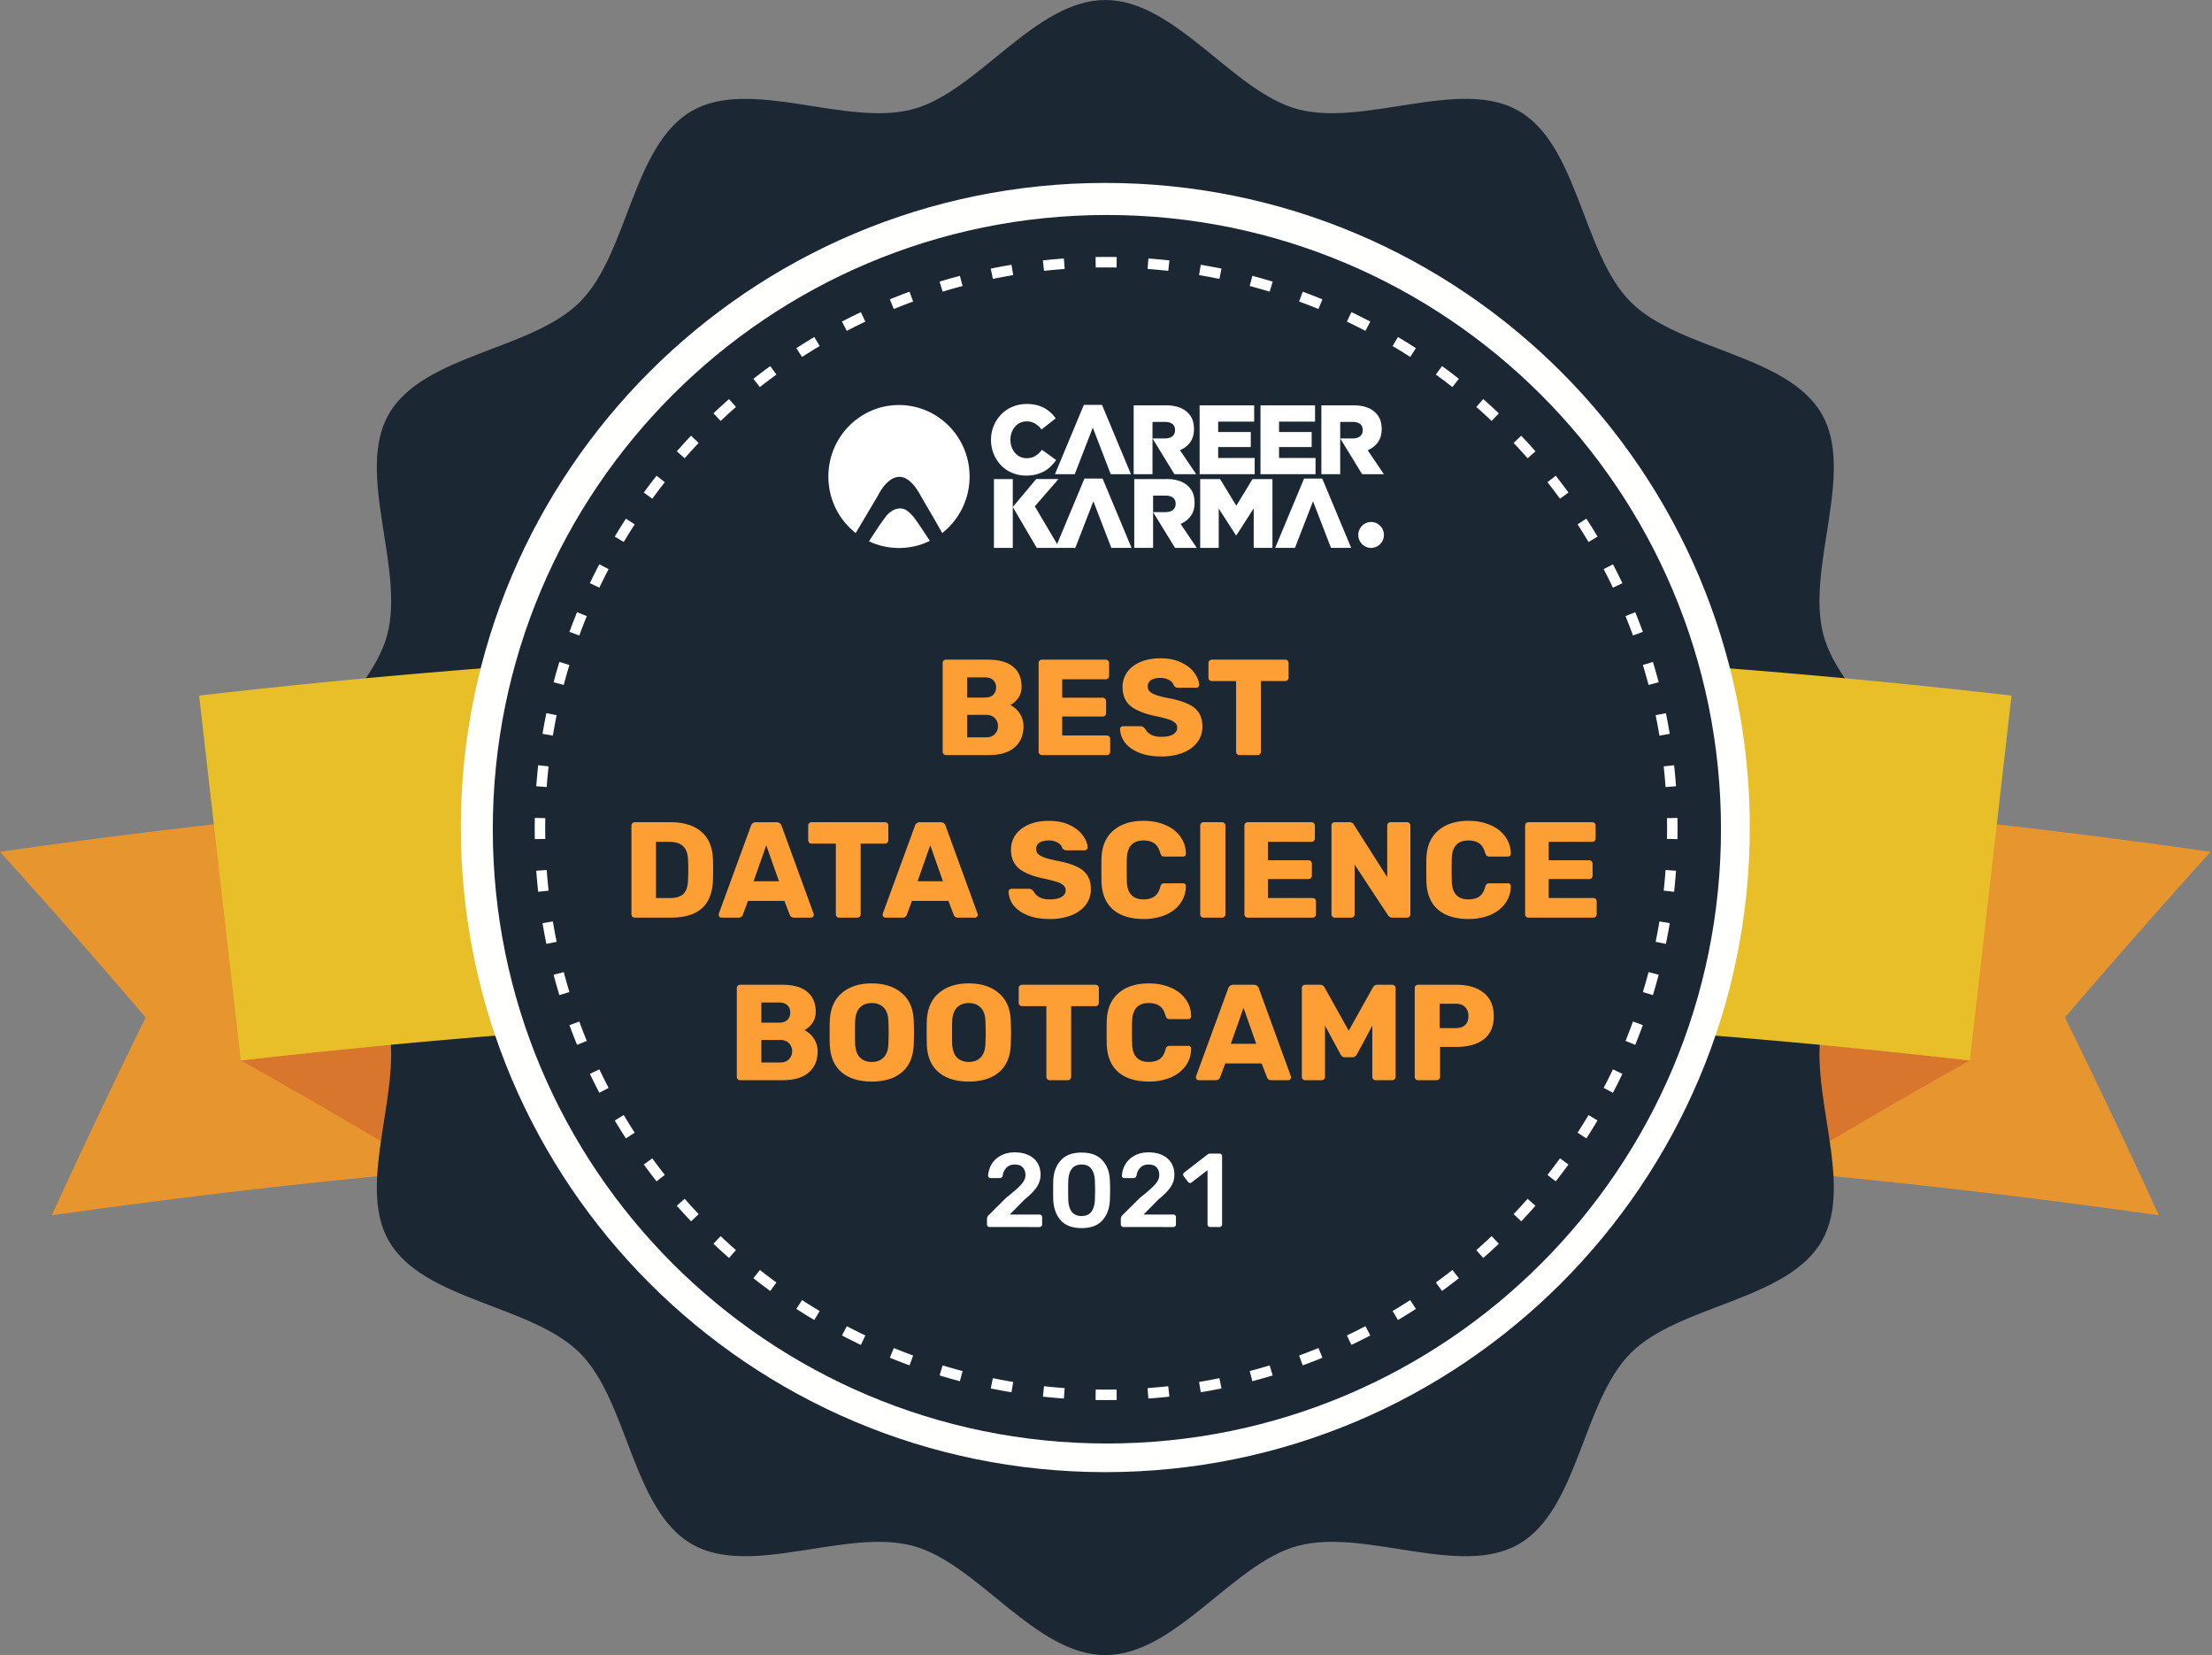
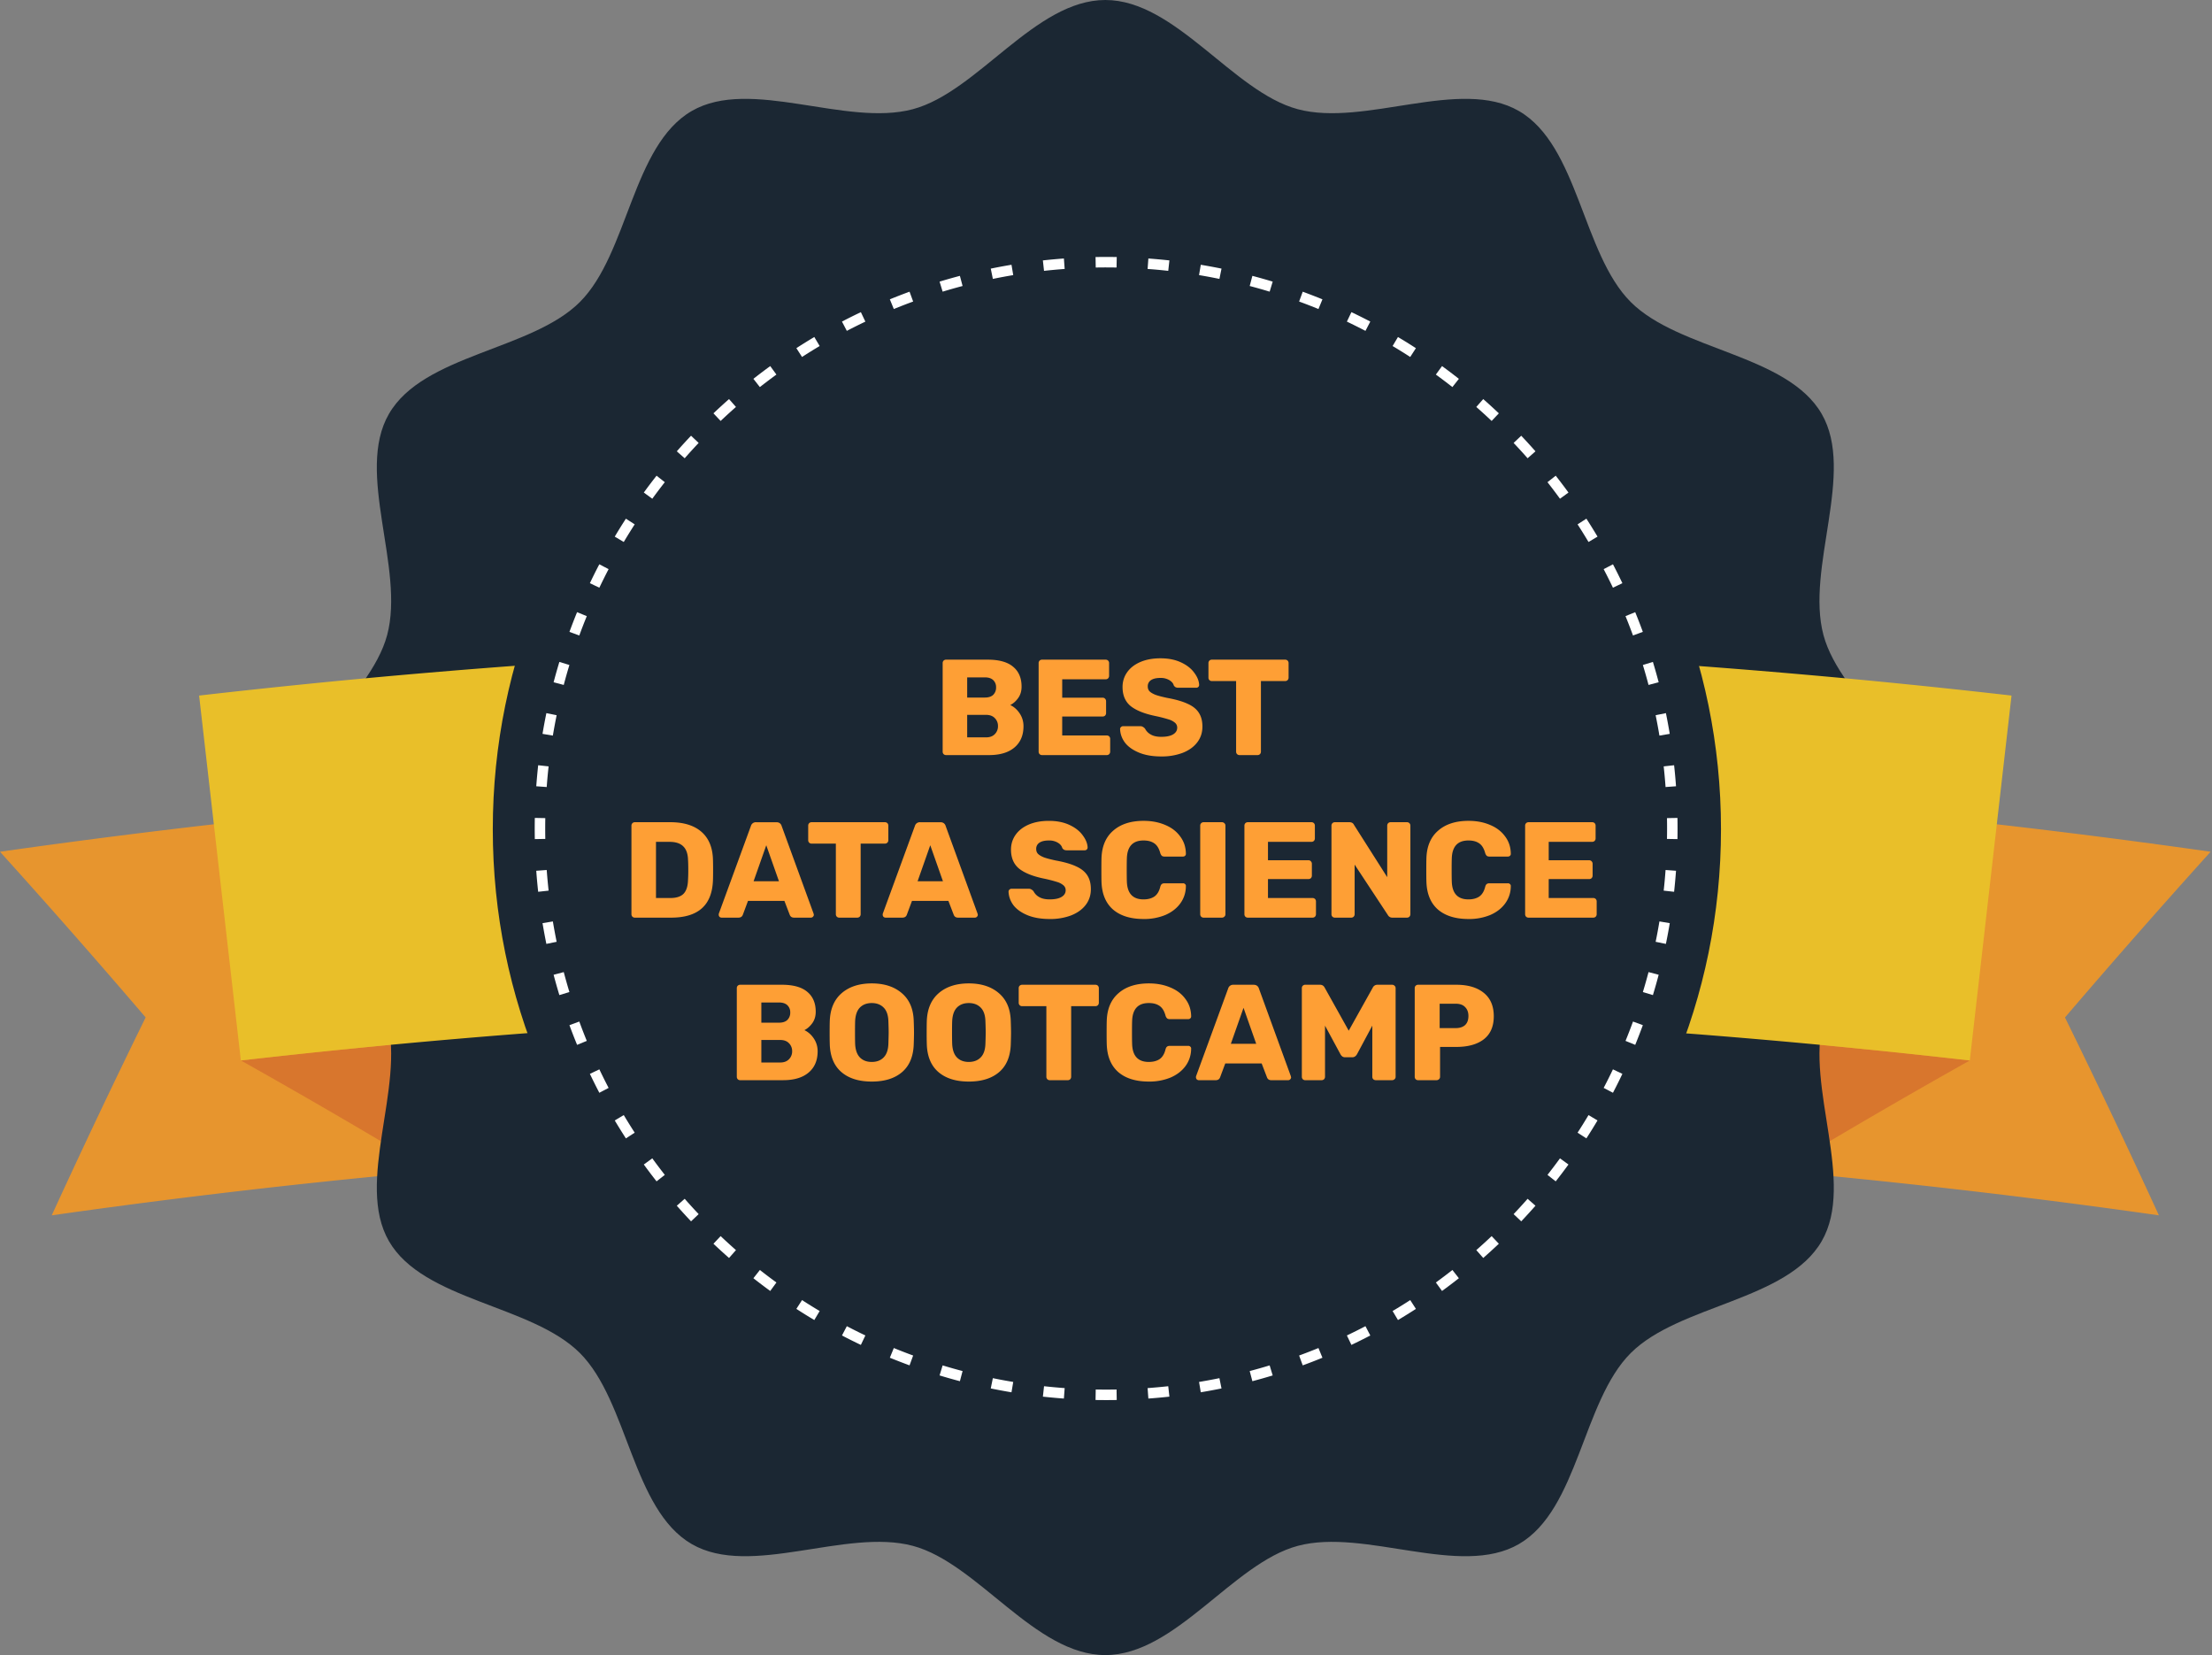
<svg xmlns="http://www.w3.org/2000/svg" width="127" height="95" fill="none" viewBox="0 0 127 95">
  <rect x="0" y="0" width="127" height="95" fill="#808080" stroke="none" />
  <path fill="#E7952E" fill-rule="evenodd" d="M123.951 69.76a429.3 429.3 0 0 0-120.98 0A475 475 0 0 1 8.362 58.4 466 466 0 0 0 0 48.89a450.4 450.4 0 0 1 126.921 0 469 469 0 0 0-8.362 9.512 477 477 0 0 1 5.392 11.358" clip-rule="evenodd" />
  <path fill="#D8762D" fill-rule="evenodd" d="M113.094 60.87a436.7 436.7 0 0 0-99.266 0 397 397 0 0 1 10.918 6.355 429.5 429.5 0 0 1 77.43 0 396 396 0 0 1 10.918-6.355" clip-rule="evenodd" />
  <path fill="#1B2733" fill-rule="evenodd" d="M63.46 95c-4.033 0-7.322-5.27-11.045-6.268-3.85-1.032-9.329 1.85-12.701-.104-3.418-1.982-3.643-8.187-6.419-10.963-2.777-2.777-8.981-3-10.962-6.42-1.954-3.372.927-8.85-.105-12.699-.998-3.725-6.267-7.012-6.267-11.046 0-4.035 5.269-7.323 6.267-11.046 1.032-3.849-1.85-9.329.105-12.7 1.981-3.419 8.187-3.643 10.962-6.42 2.777-2.777 3.001-8.982 6.42-10.962 3.372-1.954 8.851.927 12.7-.105C56.138 5.269 59.427 0 63.461 0s7.322 5.269 11.046 6.267c3.85 1.032 9.328-1.85 12.7.105 3.419 1.98 3.643 8.186 6.42 10.963 2.776 2.776 8.981 3 10.962 6.419 1.954 3.371-.927 8.851.104 12.7.999 3.723 6.267 7.011 6.267 11.046s-5.268 7.32-6.267 11.046c-1.031 3.848 1.85 9.328-.104 12.7-1.981 3.419-8.186 3.644-10.963 6.42s-3.001 8.98-6.419 10.962c-3.372 1.954-8.851-.928-12.7.104C70.783 89.731 67.495 95 63.46 95" clip-rule="evenodd" />
-   <path fill="#1B2733" fill-rule="evenodd" d="M18.034 47.5c0-3.857 5.115-6.99 6.067-10.55.983-3.68-1.85-8.946.014-12.17 1.892-3.268 7.886-3.434 10.54-6.087 2.652-2.653 2.819-8.648 6.088-10.54 3.223-1.864 8.488.97 12.169-.014 3.558-.951 6.691-6.066 10.549-6.066s6.99 5.115 10.55 6.066c3.68.984 8.945-1.85 12.168.014 3.269 1.892 3.436 7.887 6.09 10.54s8.647 2.82 10.538 6.088c1.864 3.224-.969 8.49.015 12.17.951 3.558 6.065 6.692 6.065 10.55 0 3.857-5.114 6.99-6.065 10.546-.984 3.682 1.849 8.95-.015 12.171-1.891 3.27-7.886 3.436-10.54 6.09-2.652 2.653-2.82 8.646-6.088 10.538-3.222 1.866-8.489-.969-12.169.014-3.558.953-6.692 6.066-10.55 6.066-3.857 0-6.99-5.113-10.548-6.066-3.681-.983-8.946 1.85-12.17-.015-3.269-1.89-3.436-7.885-6.088-10.538-2.654-2.654-8.648-2.82-10.54-6.09-1.864-3.223.97-8.488-.014-12.17-.95-3.556-6.066-6.69-6.066-10.547" clip-rule="evenodd" />
  <path fill="#E9BF29" fill-rule="evenodd" d="M113.094 60.87a436.7 436.7 0 0 0-99.266 0l-2.396-20.945a458 458 0 0 1 104.058 0z" clip-rule="evenodd" />
-   <path fill="#FFFFFE" fill-rule="evenodd" d="M26.46 47.5c0-20.435 16.567-37 37-37 20.437 0 37.002 16.565 37.002 37s-16.565 37-37.001 37c-20.434 0-37-16.566-37-37" clip-rule="evenodd" />
  <path fill="#1B2733" fill-rule="evenodd" d="M28.293 47.598c0-19.473 15.785-35.258 35.257-35.258 19.475 0 35.259 15.785 35.259 35.258 0 19.472-15.784 35.258-35.259 35.258-19.472 0-35.257-15.786-35.257-35.258" clip-rule="evenodd" />
  <path fill="#fff" fill-rule="evenodd" d="M63.508 15.35q-.3 0-.597.006l-.011-.602a33 33 0 0 1 1.217 0l-.011.602a33 33 0 0 0-.598-.005m-2.381.087q-.596.044-1.185.109l-.066-.599q.6-.066 1.207-.11zm5.947.109q-.59-.066-1.185-.109l.044-.6q.606.045 1.207.11zm-8.9.244q-.589.098-1.17.218l-.12-.59q.591-.122 1.19-.221zm11.838.218q-.58-.12-1.17-.218l.1-.593q.6.1 1.19.22zm-14.746.407q-.578.152-1.145.325l-.176-.576q.579-.176 1.167-.331zm17.63.325q-.568-.173-1.145-.325l.153-.582q.588.155 1.167.331zm-20.468.567q-.56.205-1.11.43l-.228-.557q.56-.229 1.131-.438zm23.27.43q-.549-.225-1.11-.43l.207-.565q.57.21 1.132.438zm-26.013.723q-.539.256-1.065.531l-.279-.534q.537-.28 1.085-.541zm28.712.531q-.528-.274-1.066-.532l.259-.543q.548.26 1.085.541zm-31.336.87q-.512.304-1.012.628l-.326-.506q.508-.329 1.03-.64zm33.906.628q-.5-.324-1.012-.628l.308-.517q.522.31 1.03.64zm-36.39 1.01q-.48.35-.95.718l-.371-.473q.477-.375.967-.732zm38.811.718a33 33 0 0 0-.949-.718l.354-.487q.491.357.967.732zm2.253 1.944q-.432-.409-.88-.803l.398-.452q.455.4.896.818zm-43.386-.803q-.447.393-.88.803l-.413-.437q.44-.417.895-.818zm-2.142 2.065q-.41.433-.802.88l-.453-.398q.4-.455.818-.896zm47.593.88q-.393-.448-.803-.88l.438-.413q.417.44.817.895zm-49.537 1.373q-.367.468-.718.95l-.487-.355q.357-.491.732-.967zm51.396.95a33 33 0 0 0-.718-.95l.473-.372q.375.477.732.967zm1.638 2.483a32 32 0 0 0-.628-1.012l.506-.327q.329.51.64 1.031zm-54.762-1.012q-.323.5-.628 1.012l-.517-.308q.31-.522.64-1.03zm-1.498 2.57q-.274.528-.532 1.066l-.543-.259q.26-.548.541-1.085zm57.662 1.066a32 32 0 0 0-.532-1.065l.534-.279q.28.537.541 1.085zM33.69 35.366q-.225.55-.43 1.11l-.566-.207q.21-.57.438-1.131zm60.067 1.11q-.205-.56-.43-1.11l.557-.228q.23.56.438 1.131zM32.692 38.17q-.173.567-.325 1.145l-.582-.154q.155-.587.331-1.167zm61.957 1.145q-.152-.578-.325-1.145l.576-.176q.176.579.331 1.167zm-62.69 1.738q-.118.581-.217 1.17l-.594-.1q.1-.6.222-1.19zm63.315 1.17a32 32 0 0 0-.217-1.17l.59-.12q.12.59.22 1.19zM31.498 43.99q-.066.59-.109 1.185l-.6-.044q.045-.606.11-1.207zm64.129 1.185a33 33 0 0 0-.108-1.185l.598-.066q.066.6.11 1.207zm-64.319 1.784a33 33 0 0 0 0 1.194l-.602.011a33 33 0 0 1 0-1.216zm64.406.597q0-.3-.006-.597l.602-.011a33 33 0 0 1 0 1.216l-.602-.01q.006-.299.006-.598m-64.325 2.381q.045.596.109 1.185l-.599.066q-.066-.6-.11-1.207zm64.13 1.185q.065-.59.108-1.185l.6.044q-.045.607-.11 1.207zM31.742 52.89q.099.588.217 1.169l-.59.12q-.12-.59-.22-1.19zm63.315 1.169q.12-.58.217-1.17l.594.1q-.1.6-.222 1.19zm-62.69 1.739q.153.576.325 1.145l-.576.175a33 33 0 0 1-.331-1.167zm61.957 1.145q.173-.569.325-1.145l.582.153q-.155.588-.331 1.167zM33.26 58.636q.205.56.43 1.11l-.556.228q-.23-.56-.44-1.13zm60.068 1.11q.225-.549.43-1.11l.565.207q-.21.57-.438 1.131zM34.412 61.38q.256.539.531 1.065l-.533.28q-.28-.538-.542-1.086zm57.661 1.065q.276-.526.532-1.065l.543.259q-.26.548-.541 1.085zm-56.26 1.56q.305.511.628 1.01l-.506.328q-.328-.51-.64-1.03zm54.762 1.01q.324-.499.628-1.01l.517.307q-.31.522-.639 1.03zm-53.124 1.473q.35.48.718.95l-.473.371q-.375-.477-.732-.967zm51.396.95q.368-.47.718-.95l.487.354q-.357.491-.732.967zm-1.944 2.252q.409-.432.803-.88l.452.398q-.401.455-.817.896zm-47.592-.88q.394.448.802.88l-.437.414a33 33 0 0 1-.818-.896zm2.064 2.142q.432.409.88.803l-.398.452a33 33 0 0 1-.895-.817zm43.386.803q.448-.393.88-.803l.414.438q-.441.416-.896.817zm-41.133 1.141q.468.367.95.718l-.355.487q-.491-.357-.967-.732zm38.811.718q.482-.35.95-.718l.371.473q-.476.375-.967.732zm-36.39 1.01q.5.324 1.012.628l-.308.517q-.522-.31-1.03-.64zm33.906.628q.513-.304 1.012-.628l.327.506q-.51.329-1.03.64zm-31.335.87q.526.275 1.065.532l-.259.543a33 33 0 0 1-1.085-.541zm28.711.532q.538-.256 1.066-.532l.278.534q-.537.28-1.085.541zm-26.013.722q.55.225 1.11.43l-.207.565q-.57-.21-1.131-.438zm23.27.43q.561-.205 1.11-.43l.229.557q-.56.23-1.132.438zm-20.467.567q.567.173 1.145.325l-.154.582q-.587-.155-1.167-.331zm17.63.325q.576-.152 1.145-.325l.175.576q-.579.176-1.167.331zm-14.747.408q.581.119 1.17.217l-.1.594q-.599-.1-1.19-.222zm11.839.217q.588-.099 1.169-.217l.12.59q-.59.12-1.19.22zm-8.9.245q.588.064 1.184.108l-.044.6q-.606-.044-1.206-.11zm5.946.108q.596-.044 1.185-.108l.066.598q-.6.066-1.207.11zm-2.978.081a33 33 0 0 0 1.195 0l.01.602a33 33 0 0 1-1.216 0z" clip-rule="evenodd" />
  <path fill="#FE9F35" d="M54.317 43.342a.2.2 0 0 1-.14-.055.2.2 0 0 1-.055-.14V38.06a.2.2 0 0 1 .054-.141.2.2 0 0 1 .141-.055h2.387q.986 0 1.463.407.486.4.486 1.142 0 .392-.204.666-.195.265-.446.39.321.15.54.478.22.329.22.736 0 .782-.517 1.22-.517.44-1.471.439zm2.23-3.303q.314 0 .478-.156a.58.58 0 0 0 .164-.43.55.55 0 0 0-.164-.415q-.165-.157-.477-.157H55.53v1.158zm.071 2.285q.32 0 .5-.187a.63.63 0 0 0 .18-.454.63.63 0 0 0-.18-.462q-.18-.188-.5-.188H55.53v1.291zM59.827 43.342a.2.2 0 0 1-.14-.055.2.2 0 0 1-.055-.14V38.06a.2.2 0 0 1 .055-.141.2.2 0 0 1 .14-.055h3.655a.2.2 0 0 1 .14.055.2.2 0 0 1 .056.14v.736q0 .079-.055.141a.2.2 0 0 1-.141.055h-2.496v1.056h2.324q.086 0 .14.063a.2.2 0 0 1 .055.14v.682q0 .078-.054.14a.2.2 0 0 1-.141.055h-2.325v1.088h2.56a.2.2 0 0 1 .14.055.2.2 0 0 1 .055.14v.736q0 .079-.055.141a.2.2 0 0 1-.14.055zM66.672 43.42q-.743 0-1.275-.219-.533-.22-.806-.571-.267-.36-.282-.783a.15.15 0 0 1 .047-.11.17.17 0 0 1 .125-.054h.986q.094 0 .149.039.062.03.125.102a.8.8 0 0 0 .329.336q.226.133.602.133.447 0 .681-.14.235-.142.235-.384a.36.36 0 0 0-.125-.282 1 1 0 0 0-.376-.196 8 8 0 0 0-.767-.195q-.939-.196-1.409-.571-.46-.384-.461-1.088 0-.477.266-.853.266-.375.759-.587.493-.21 1.15-.211.681 0 1.182.234t.759.595q.266.352.282.697a.16.16 0 0 1-.164.164H67.65a.35.35 0 0 1-.156-.031.3.3 0 0 1-.102-.102q-.047-.18-.258-.305a.96.96 0 0 0-.509-.125q-.352 0-.54.125a.41.41 0 0 0-.187.368q0 .164.101.273.11.11.345.204.241.086.688.18.728.133 1.158.336.439.195.642.517.204.313.204.79 0 .525-.306.916-.297.383-.837.595a3.4 3.4 0 0 1-1.22.203M71.166 43.342a.2.2 0 0 1-.14-.055.2.2 0 0 1-.056-.14v-4.054h-1.392a.2.2 0 0 1-.141-.055.2.2 0 0 1-.055-.141v-.837a.2.2 0 0 1 .055-.141.2.2 0 0 1 .14-.055h4.21a.2.2 0 0 1 .141.055.2.2 0 0 1 .055.14v.838a.2.2 0 0 1-.055.14.2.2 0 0 1-.14.056h-1.393v4.053q0 .079-.055.141a.2.2 0 0 1-.14.055zM36.45 52.672a.2.2 0 0 1-.141-.054.2.2 0 0 1-.055-.141V47.39a.2.2 0 0 1 .055-.14.2.2 0 0 1 .14-.056h2.035q1.15 0 1.785.548.633.549.665 1.589.008.227.008.602 0 .376-.008.595-.04 1.087-.65 1.62-.602.525-1.76.524zm2.034-1.126q.517 0 .76-.243.242-.25.258-.79a9 9 0 0 0 .015-.587q0-.36-.015-.58-.016-.523-.282-.774-.258-.25-.775-.25h-.782v3.223zM41.428 52.672a.18.18 0 0 1-.117-.046.18.18 0 0 1-.047-.118q0-.047.008-.07l1.839-5.024a.3.3 0 0 1 .102-.157.3.3 0 0 1 .203-.062h1.158q.125 0 .204.062a.3.3 0 0 1 .101.157l1.832 5.024.015.07q0 .063-.055.117a.16.16 0 0 1-.117.047h-.963q-.187 0-.25-.164l-.305-.798h-2.09l-.297.798q-.063.165-.258.164zm3.295-2.089-.728-2.066-.728 2.066zM48.186 52.672a.2.2 0 0 1-.141-.054.2.2 0 0 1-.055-.141v-4.054h-1.393a.2.2 0 0 1-.14-.055.2.2 0 0 1-.055-.14v-.838a.2.2 0 0 1 .054-.14.2.2 0 0 1 .141-.056h4.21a.2.2 0 0 1 .141.055.2.2 0 0 1 .055.141v.837a.2.2 0 0 1-.055.141.2.2 0 0 1-.14.055h-1.394v4.054q0 .078-.054.14a.2.2 0 0 1-.141.055zM50.843 52.672a.18.18 0 0 1-.117-.046.18.18 0 0 1-.047-.118q0-.047.008-.07l1.839-5.024a.3.3 0 0 1 .102-.157.3.3 0 0 1 .203-.062h1.158q.126 0 .204.062a.3.3 0 0 1 .102.157l1.83 5.024.016.07q0 .063-.054.117a.16.16 0 0 1-.118.047h-.962q-.188 0-.25-.164l-.306-.798h-2.09l-.297.798q-.062.165-.258.164zm3.295-2.089-.728-2.066-.727 2.066zM60.268 52.75q-.743 0-1.276-.218-.531-.22-.806-.572-.265-.36-.281-.782a.15.15 0 0 1 .047-.11.17.17 0 0 1 .125-.055h.986q.094 0 .149.04.062.03.125.101a.8.8 0 0 0 .328.337q.228.133.603.133.446 0 .68-.141.236-.141.236-.383a.36.36 0 0 0-.126-.282 1 1 0 0 0-.375-.196 8 8 0 0 0-.767-.196q-.94-.195-1.409-.57-.462-.384-.462-1.089 0-.477.267-.853.266-.375.759-.587.493-.21 1.15-.21.681 0 1.182.234t.759.595q.266.352.282.696a.16.16 0 0 1-.047.118.16.16 0 0 1-.118.047h-1.033a.35.35 0 0 1-.156-.032.3.3 0 0 1-.102-.102q-.046-.18-.258-.305a.96.96 0 0 0-.509-.125q-.352 0-.54.125a.41.41 0 0 0-.188.368q0 .165.102.274.11.109.344.204.243.086.689.18.728.132 1.158.336.438.196.642.517.204.313.203.79 0 .525-.305.916-.297.382-.837.594a3.4 3.4 0 0 1-1.221.204M65.66 52.75q-1.118 0-1.752-.54-.627-.546-.666-1.58-.007-.21-.007-.689 0-.485.007-.704.04-1.017.681-1.565.642-.556 1.738-.556.688 0 1.236.235.548.227.86.657.322.423.33.994v.016a.14.14 0 0 1-.055.11.17.17 0 0 1-.11.038h-1.056a.27.27 0 0 1-.157-.039.4.4 0 0 1-.094-.164q-.109-.399-.344-.556-.235-.165-.618-.164-.924 0-.955 1.033-.008.211-.008.65 0 .438.008.665.031 1.032.955 1.033.383 0 .626-.165.243-.172.336-.555.032-.117.086-.157.055-.047.165-.047h1.056a.16.16 0 0 1 .118.047q.055.047.046.118a1.67 1.67 0 0 1-.328 1.001q-.313.423-.861.658a3.2 3.2 0 0 1-1.236.227M69.105 52.672a.2.2 0 0 1-.14-.054.2.2 0 0 1-.056-.141V47.39a.2.2 0 0 1 .055-.14.2.2 0 0 1 .141-.056h1.049a.2.2 0 0 1 .14.055.18.18 0 0 1 .063.141v5.087q0 .086-.062.14a.2.2 0 0 1-.141.055zM71.642 52.672a.2.2 0 0 1-.14-.054.2.2 0 0 1-.055-.141V47.39a.2.2 0 0 1 .054-.14.2.2 0 0 1 .141-.056h3.655a.2.2 0 0 1 .14.055.2.2 0 0 1 .055.141v.736q0 .078-.054.14a.2.2 0 0 1-.141.055H72.8v1.057h2.325q.086 0 .14.062a.2.2 0 0 1 .055.141v.681q0 .079-.054.141a.2.2 0 0 1-.141.055H72.8v1.087h2.56a.2.2 0 0 1 .14.055.2.2 0 0 1 .055.141v.736q0 .078-.055.14a.2.2 0 0 1-.14.055zM76.64 52.672a.2.2 0 0 1-.14-.054.2.2 0 0 1-.055-.141V47.39a.2.2 0 0 1 .054-.14.2.2 0 0 1 .141-.056h.83q.195 0 .266.15l1.91 3.004V47.39a.2.2 0 0 1 .054-.14.2.2 0 0 1 .14-.056h.94a.2.2 0 0 1 .14.055.2.2 0 0 1 .056.141v5.079a.22.22 0 0 1-.055.149.2.2 0 0 1-.141.054h-.837a.28.28 0 0 1-.259-.148l-1.909-2.896v2.849q0 .078-.055.14a.2.2 0 0 1-.14.055zM84.315 52.75q-1.119 0-1.753-.54-.626-.546-.665-1.58-.008-.21-.008-.689 0-.485.008-.704.039-1.017.681-1.565.642-.556 1.737-.556.689 0 1.237.235.548.227.86.657.321.423.33.994v.016a.14.14 0 0 1-.056.11.17.17 0 0 1-.11.038H85.52a.27.27 0 0 1-.156-.039.4.4 0 0 1-.094-.164q-.11-.399-.344-.556-.235-.165-.619-.164-.923 0-.954 1.033-.008.211-.008.65 0 .438.008.665.03 1.032.954 1.033.384 0 .626-.165.243-.172.337-.555.031-.117.086-.157.055-.047.164-.047h1.057a.16.16 0 0 1 .117.047q.055.047.047.118a1.67 1.67 0 0 1-.329 1.001q-.312.423-.86.658a3.2 3.2 0 0 1-1.237.227M87.76 52.672a.2.2 0 0 1-.141-.054.2.2 0 0 1-.055-.141V47.39a.2.2 0 0 1 .055-.14.2.2 0 0 1 .14-.056h3.655a.2.2 0 0 1 .141.055.2.2 0 0 1 .055.141v.736q0 .078-.055.14a.2.2 0 0 1-.14.055h-2.497v1.057h2.324q.086 0 .141.062a.2.2 0 0 1 .055.141v.681q0 .079-.055.141a.2.2 0 0 1-.14.055h-2.325v1.087h2.559a.2.2 0 0 1 .14.055.2.2 0 0 1 .055.141v.736q0 .078-.054.14a.2.2 0 0 1-.141.055zM42.499 62.003a.2.2 0 0 1-.141-.055.2.2 0 0 1-.055-.14V56.72q0-.087.055-.141a.2.2 0 0 1 .14-.055h2.387q.987 0 1.464.407.485.4.485 1.142 0 .392-.204.666-.195.265-.446.391.321.15.54.477.22.33.22.736 0 .783-.517 1.22-.517.44-1.471.439zm2.23-3.302q.313 0 .477-.157a.58.58 0 0 0 .165-.43.55.55 0 0 0-.165-.415q-.164-.156-.477-.157h-1.017v1.159zm.07 2.285q.321 0 .501-.188a.63.63 0 0 0 .18-.454.63.63 0 0 0-.18-.462q-.18-.188-.5-.188h-1.088v1.292zM50.051 62.081q-1.104 0-1.737-.54-.634-.54-.673-1.588a21 21 0 0 1-.008-.673q0-.454.008-.681.04-1.033.68-1.589.65-.563 1.73-.563t1.73.563q.65.555.68 1.589.016.454.016.68 0 .22-.016.674-.039 1.048-.673 1.588-.633.54-1.737.54m0-1.127q.43 0 .681-.258.258-.258.274-.79.015-.454.016-.642 0-.204-.016-.642-.015-.532-.274-.79t-.68-.258q-.424 0-.682.258-.25.259-.274.79-.007.219-.007.642 0 .414.007.642.024.532.274.79t.681.258M55.622 62.081q-1.102 0-1.737-.54-.634-.54-.673-1.588a21 21 0 0 1-.008-.673q0-.454.008-.681.04-1.033.68-1.589.65-.563 1.73-.563t1.73.563q.65.555.68 1.589.016.454.016.68 0 .22-.015.674-.039 1.048-.673 1.588t-1.738.54m0-1.127q.43 0 .681-.258.258-.258.274-.79.016-.454.016-.642 0-.204-.016-.642-.015-.532-.274-.79-.258-.258-.68-.258-.424 0-.681.258-.251.259-.274.79-.009.219-.008.642 0 .414.008.642.023.532.273.79t.681.258M60.272 62.003a.2.2 0 0 1-.14-.055.2.2 0 0 1-.056-.14v-4.054h-1.392a.2.2 0 0 1-.141-.055.2.2 0 0 1-.055-.141v-.837q0-.087.055-.141a.2.2 0 0 1 .14-.055h4.21a.2.2 0 0 1 .142.055.2.2 0 0 1 .054.14v.838a.2.2 0 0 1-.054.14.2.2 0 0 1-.141.056H61.5v4.053q0 .079-.055.141a.2.2 0 0 1-.14.055zM65.962 62.081q-1.119 0-1.752-.54-.627-.548-.666-1.58-.008-.21-.008-.69 0-.484.008-.703.039-1.018.681-1.566.642-.555 1.737-.555.69 0 1.237.235.548.226.86.657.322.423.33.994v.015a.14.14 0 0 1-.055.11.17.17 0 0 1-.11.04h-1.056a.27.27 0 0 1-.157-.04.37.37 0 0 1-.094-.164q-.11-.4-.344-.556-.236-.165-.618-.164-.924 0-.955 1.033-.008.21-.008.65 0 .437.008.664.03 1.033.955 1.033.383 0 .626-.164.242-.172.336-.556.032-.117.086-.156.055-.047.165-.047h1.056a.16.16 0 0 1 .117.047q.056.047.047.117a1.67 1.67 0 0 1-.328 1.002q-.314.422-.861.657a3.2 3.2 0 0 1-1.237.227M68.83 62.003a.18.18 0 0 1-.118-.047.18.18 0 0 1-.047-.117q0-.048.008-.07l1.839-5.025a.3.3 0 0 1 .102-.156.3.3 0 0 1 .203-.063h1.158q.126 0 .204.063a.3.3 0 0 1 .102.156l1.83 5.024.016.07q0 .063-.054.118a.16.16 0 0 1-.118.047h-.962q-.188 0-.25-.164l-.306-.798h-2.09l-.297.798q-.062.165-.258.164zm3.294-2.09-.728-2.065-.728 2.066zM74.94 62.003a.2.2 0 0 1-.141-.055.2.2 0 0 1-.055-.14V56.72q0-.087.055-.141a.2.2 0 0 1 .14-.055h.846q.187 0 .274.172l1.377 2.465 1.377-2.465a.29.29 0 0 1 .274-.172h.838a.2.2 0 0 1 .14.055.18.18 0 0 1 .063.14v5.087q0 .087-.062.141a.2.2 0 0 1-.141.055h-.931a.22.22 0 0 1-.15-.055.2.2 0 0 1-.054-.14v-2.935l-.876 1.635q-.102.18-.274.18h-.407a.27.27 0 0 1-.165-.047.4.4 0 0 1-.11-.133l-.883-1.635v2.934q0 .079-.055.141a.2.2 0 0 1-.141.055zM81.42 62.003a.2.2 0 0 1-.14-.055.2.2 0 0 1-.055-.14V56.72q0-.087.055-.141a.2.2 0 0 1 .14-.055h2.192q1.001 0 1.573.462.579.462.579 1.346 0 .876-.572 1.322-.57.439-1.58.439h-.932v1.713q0 .087-.062.141a.2.2 0 0 1-.141.055zm2.153-2.99q.345 0 .54-.171.195-.18.195-.525 0-.32-.188-.508-.18-.196-.547-.196h-.916v1.4z" />
-   <path fill="#fff" d="M56.811 70.43a.14.14 0 0 1-.102-.041.14.14 0 0 1-.042-.102v-.308q0-.162.15-.282l.951-.946q.62-.488.861-.758.247-.277.247-.542 0-.282-.157-.445-.15-.163-.457-.163-.301 0-.476.18a.8.8 0 0 0-.216.458.2.2 0 0 1-.066.109.2.2 0 0 1-.109.03h-.536a.12.12 0 0 1-.09-.036.12.12 0 0 1-.036-.085q.012-.354.193-.662.18-.313.523-.5.344-.192.807-.192.481 0 .813.168.337.164.505.452.17.289.169.656 0 .404-.229.728-.222.325-.686.699l-.855.867h1.716q.066 0 .102.042a.13.13 0 0 1 .042.102v.428a.14.14 0 0 1-.042.102.13.13 0 0 1-.102.042zM62.097 70.491q-.8 0-1.197-.445-.392-.446-.428-1.168a17 17 0 0 1-.006-.554q0-.397.006-.566.03-.71.434-1.156.403-.445 1.191-.445.796 0 1.198.445.404.446.428 1.156a9 9 0 0 1 .012.566q0 .39-.012.554-.03.721-.428 1.168-.39.445-1.198.445m0-.692q.38 0 .566-.247.186-.253.199-.704.012-.35.012-.53 0-.198-.012-.524-.012-.446-.199-.698-.186-.253-.566-.253-.372 0-.566.253-.186.253-.198.698a16 16 0 0 0-.006.524q0 .355.006.53.012.45.199.704.193.247.565.247M64.495 70.43a.14.14 0 0 1-.103-.041.14.14 0 0 1-.042-.102v-.308q0-.162.15-.282l.952-.946q.62-.488.86-.758.247-.277.247-.542 0-.282-.156-.445-.15-.163-.458-.163-.3 0-.475.18a.8.8 0 0 0-.217.458.2.2 0 0 1-.066.109.2.2 0 0 1-.108.03h-.536a.12.12 0 0 1-.09-.036.12.12 0 0 1-.037-.085q.012-.354.193-.662a1.3 1.3 0 0 1 .524-.5q.342-.192.806-.192.482 0 .813.168.337.164.506.452t.168.656q0 .404-.228.728-.223.325-.687.699l-.855.867h1.716q.066 0 .102.042a.13.13 0 0 1 .042.102v.428a.14.14 0 0 1-.042.102.13.13 0 0 1-.102.042zM69.474 70.43a.14.14 0 0 1-.103-.041.14.14 0 0 1-.042-.102v-3.119l-.915.705a.13.13 0 0 1-.084.03.14.14 0 0 1-.12-.067l-.253-.325a.2.2 0 0 1-.03-.09q0-.072.066-.12l1.348-1.042a.24.24 0 0 1 .15-.042h.53q.067 0 .103.042a.13.13 0 0 1 .042.103v3.925a.14.14 0 0 1-.042.102.13.13 0 0 1-.102.042zM79.456 30.706a.74.74 0 0 1-.735.744.74.74 0 0 1-.735-.744c0-.411.33-.744.735-.744a.74.74 0 0 1 .735.744M58.911 27.299q-.417 0-.786-.153a1.9 1.9 0 0 1-.638-.426 2.072 2.072 0 0 1-.588-1.465v-.01a2.07 2.07 0 0 1 .585-1.46q.273-.279.65-.438.375-.158.822-.158.3 0 .546.06.245.06.45.169.202.11.367.262t.293.334l-.814.637a1.4 1.4 0 0 0-.368-.338.9.9 0 0 0-.485-.124.86.86 0 0 0-.67.304 1 1 0 0 0-.192.333 1.2 1.2 0 0 0-.07.407v.011q0 .22.07.415t.193.336a.857.857 0 0 0 .669.305q.15 0 .276-.034a.8.8 0 0 0 .228-.099q.104-.065.196-.152.09-.089.18-.195l.815.587a3 3 0 0 1-.304.356 1.8 1.8 0 0 1-.374.282q-.21.118-.468.186a2.3 2.3 0 0 1-.583.068M63.271 23.24h-1.043l-1.66 3.98h1.137l1.037-2.676 1.03 2.676h1.16zM68.874 23.268h3.133v.932H69.94v.598h1.873v.864H69.94v.626h2.096v.932h-3.16zM72.37 23.268h3.133v.932h-2.068v.598h1.873v.864h-1.873v.626h2.096v.932H72.37zM68.908 27.498h1.143l.93 1.53.932-1.53h1.143v3.952H71.98v-2.27l-.995 1.547h-.023l-.99-1.535v2.258h-1.064zM75.916 27.47h-1.043l-1.661 3.98h1.137l1.037-2.676 1.032 2.676h1.16zM63.305 27.47h-1.043l-1.661 3.98h1.137l1.037-2.676 1.032 2.676h1.16zM57.066 27.498v3.952h1.082v-3.952z" />
-   <path fill="#fff" d="m59.413 29.063 1.36-1.565h-1.281l-1.344 1.603 1.377 2.349h1.299zM67.748 25.842q.368-.157.585-.457.218-.3.218-.756v-.012q0-.58-.346-.92-.196-.202-.507-.316a2.3 2.3 0 0 0-.764-.113h-1.845v3.952h1.081v-3.003h.708q.273 0 .43.115.156.117.156.353v.012q0 .214-.15.341-.151.127-.43.127h-.714l1.26 2.055h1.25zM67.782 30.072q.367-.157.585-.457t.218-.756v-.012q0-.58-.346-.92-.196-.202-.507-.316a2.3 2.3 0 0 0-.764-.113h-1.846v3.952h1.082v-3.003h.708q.273 0 .43.115.155.117.156.353v.012q0 .214-.151.341-.15.127-.43.127h-.713l1.26 2.055h1.249zM78.525 25.842q.368-.157.585-.457.218-.3.218-.756v-.012q0-.58-.346-.92-.195-.202-.508-.316a2.3 2.3 0 0 0-.763-.113h-1.846v3.952h1.082v-3.003h.708q.273 0 .43.115.155.117.155.353v.012q0 .214-.15.341t-.43.127h-.713l1.26 2.055h1.249zM49.13 30.596l1.295-2.182s1.145-2.412 2.472.104l.817 1.402.384.676a4.12 4.12 0 0 0 1.57-3.243c0-2.267-1.816-4.104-4.054-4.104s-4.053 1.837-4.053 4.104c0 1.319.614 2.492 1.569 3.243" />
-   <path fill="#fff" d="m53.383 31.042-.562-.854-.33-.466s-.355-.47-.653-.519c0 0-.448-.155-.936.391 0 0-.354.466-.392.535l-.62.94c.523.249 1.107.388 1.724.388.635 0 1.236-.148 1.771-.411z" />
</svg>